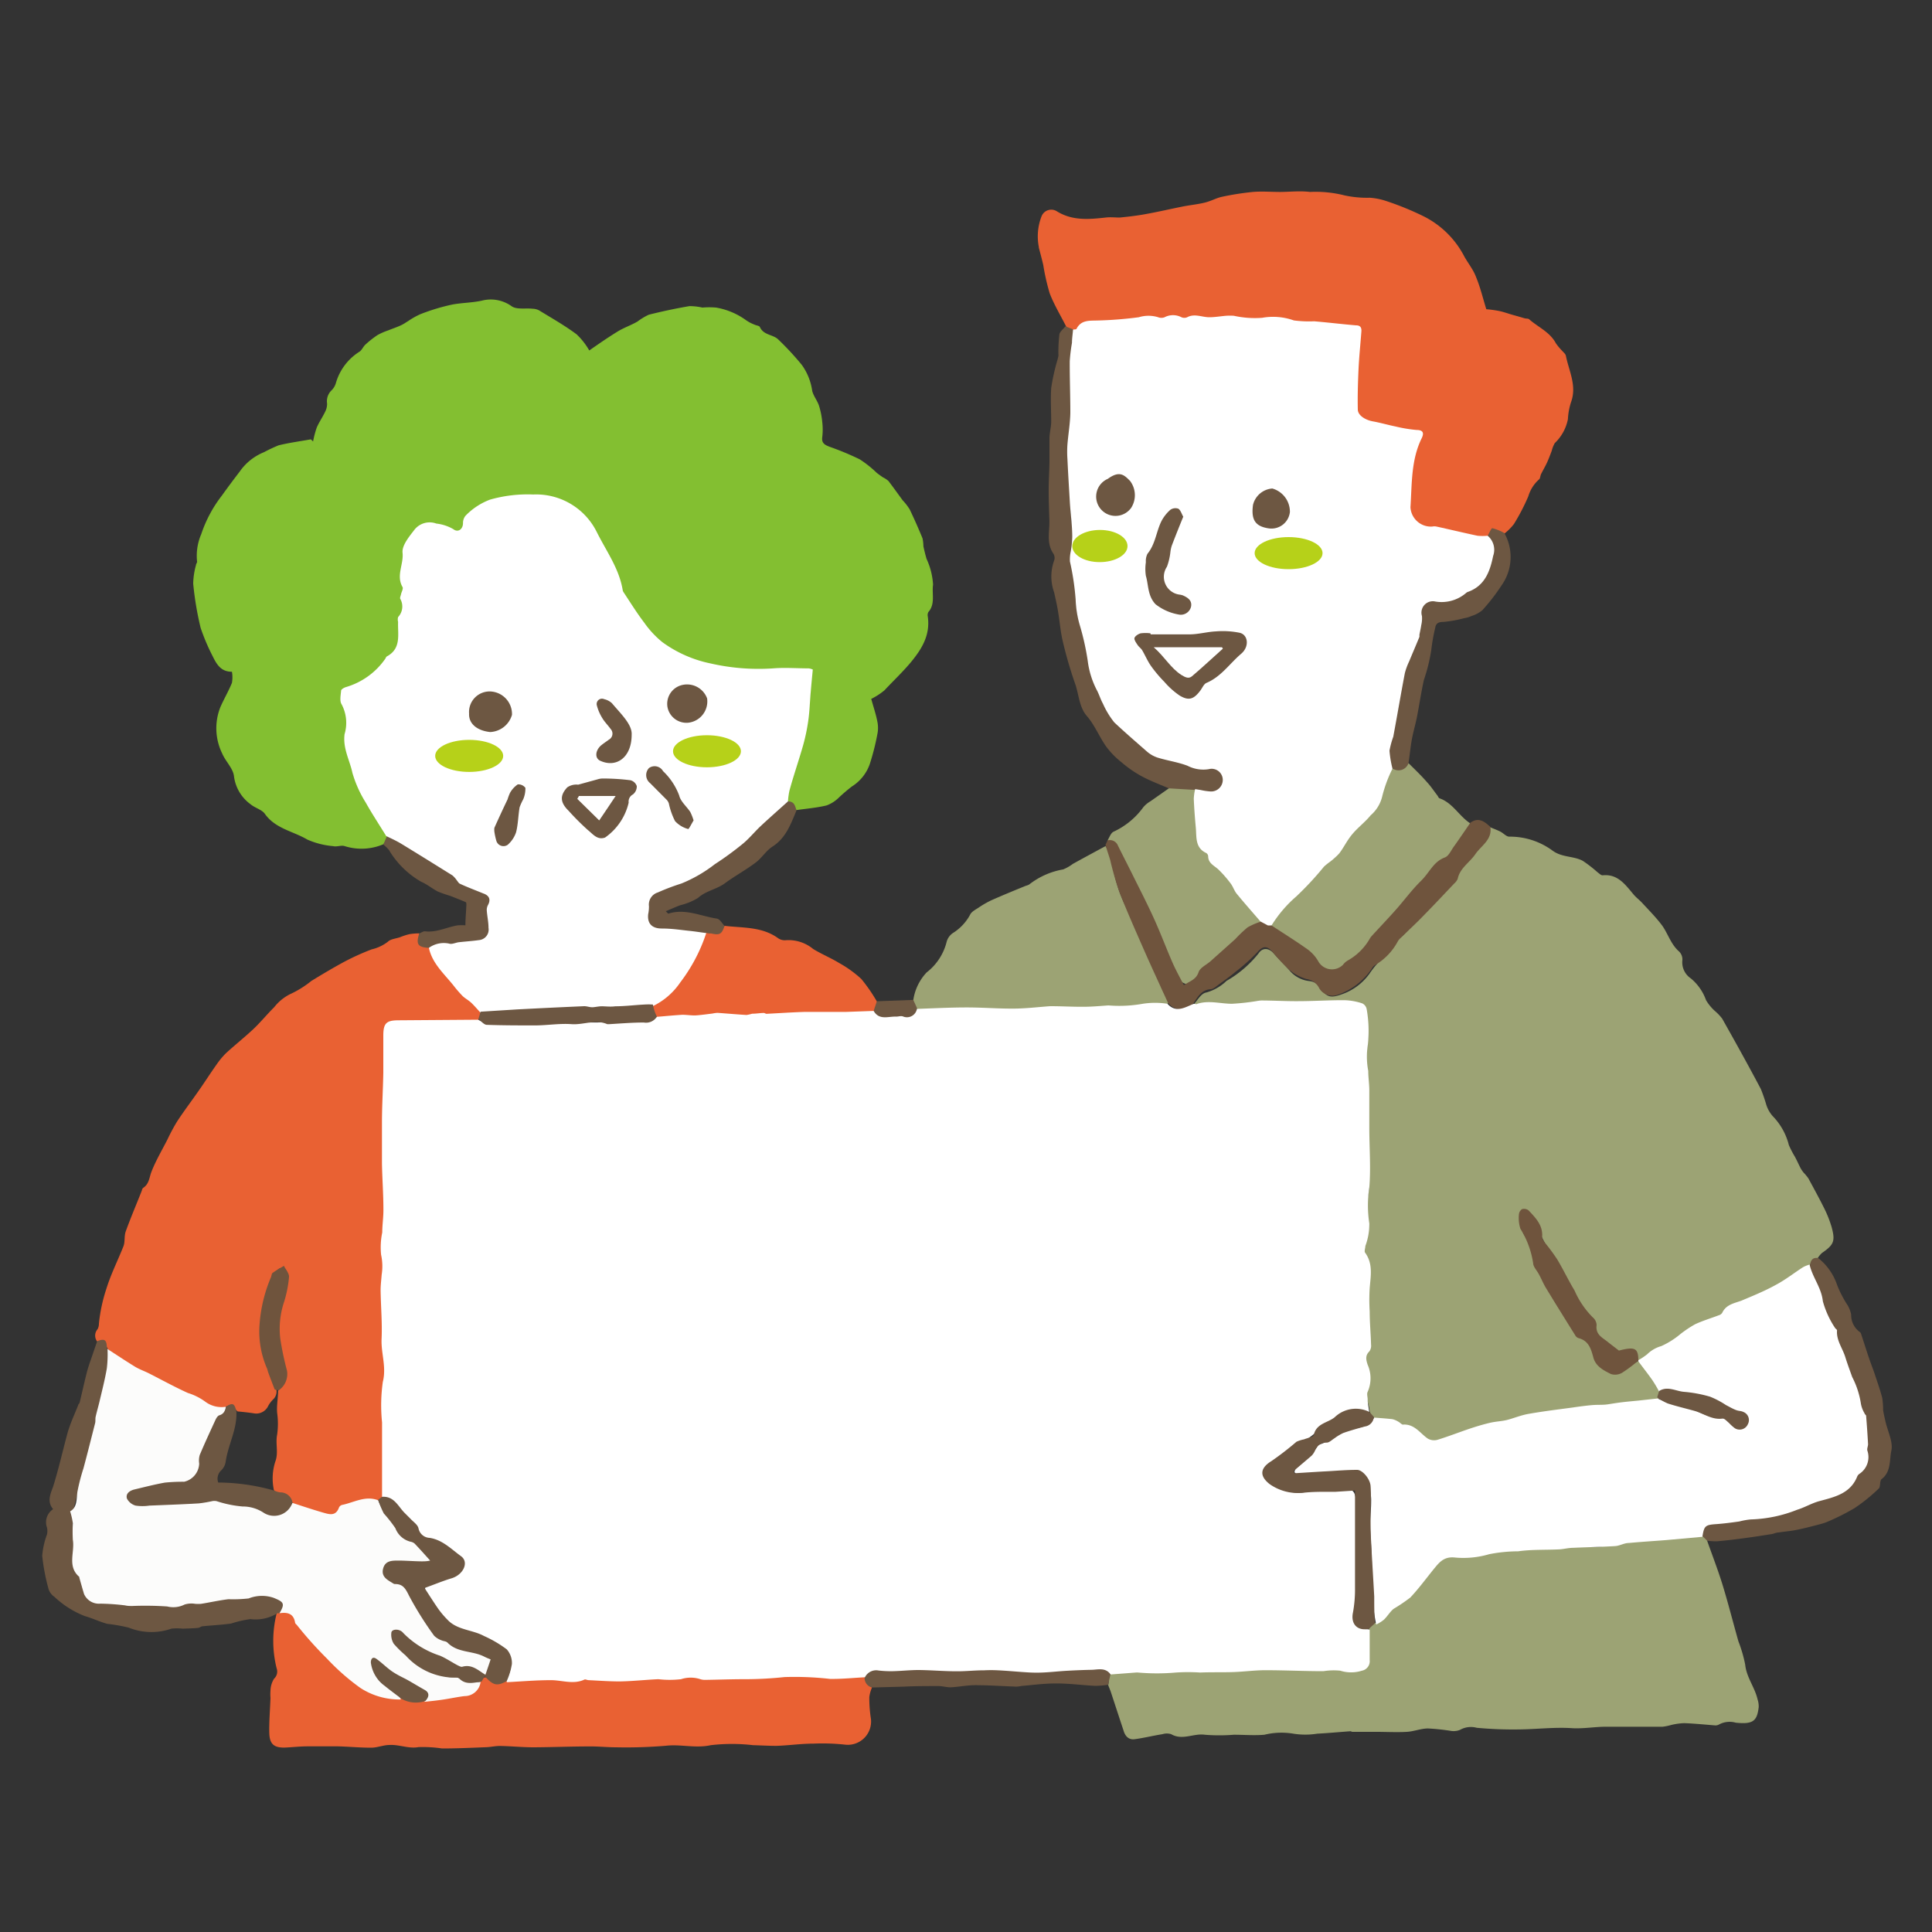
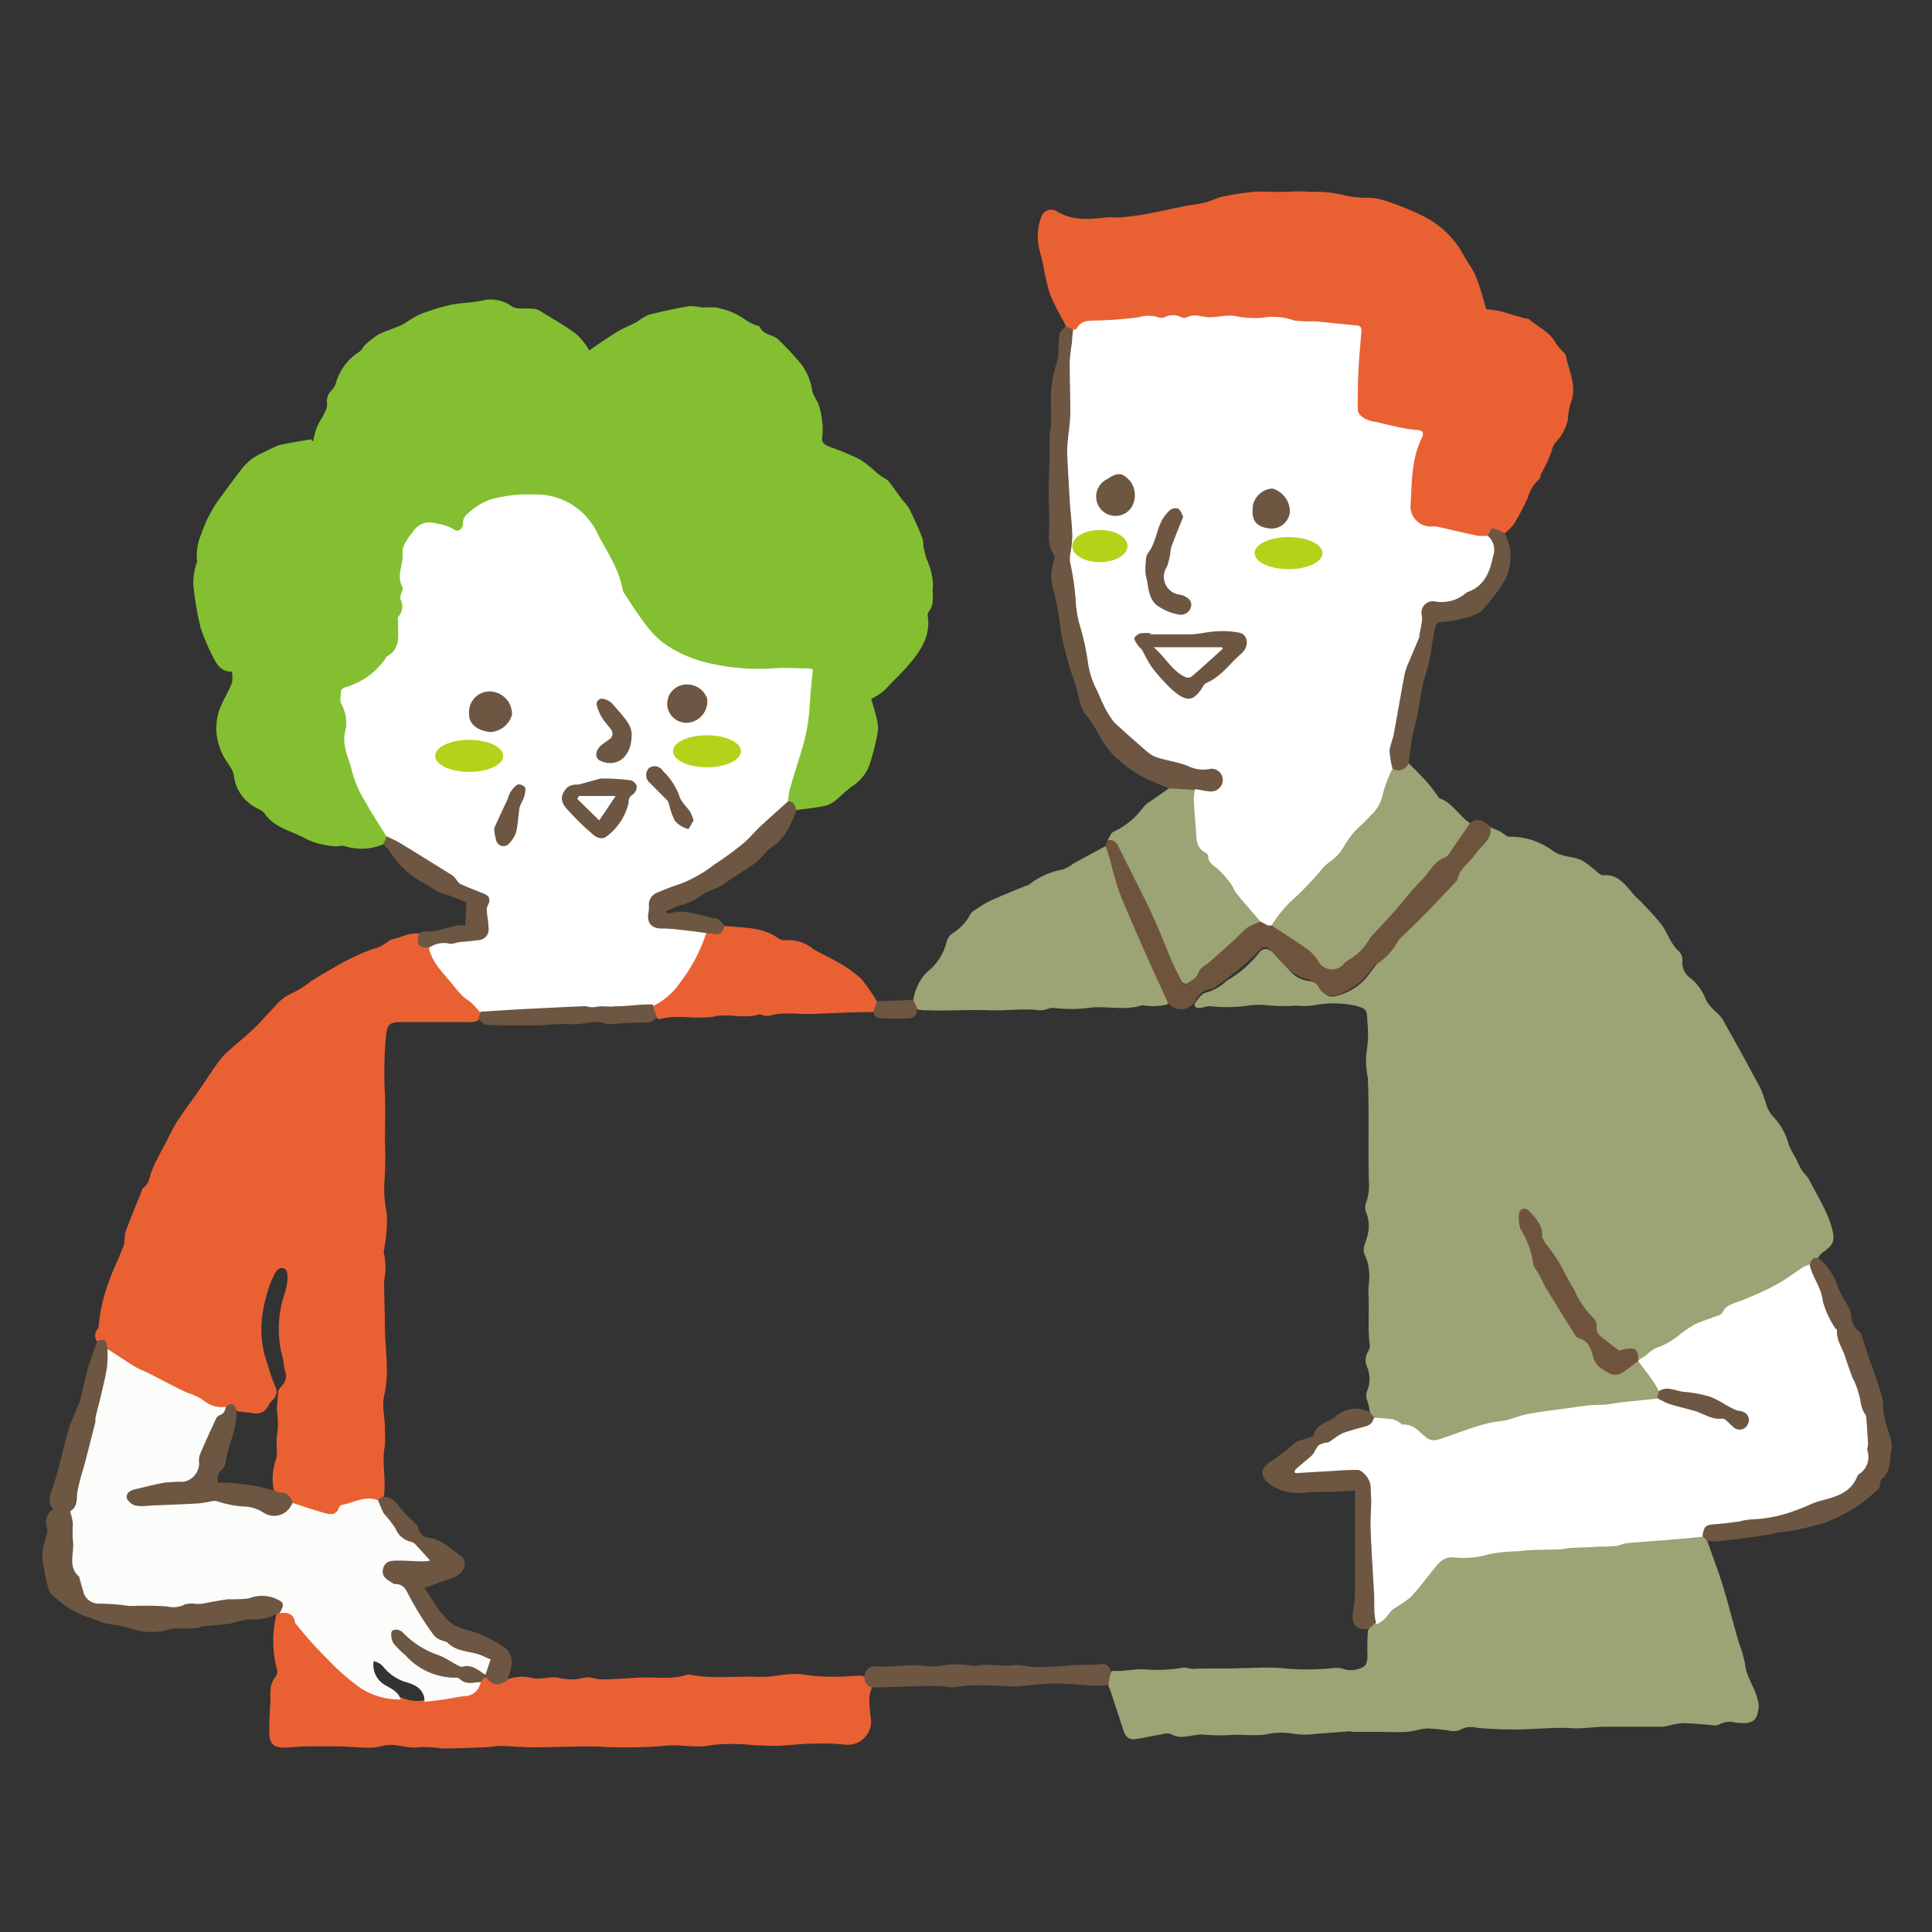
<svg xmlns="http://www.w3.org/2000/svg" width="200" height="200" viewBox="0 0 200 200">
  <rect x="0" y="0" width="200" height="200" fill="#333333" stroke="none" />
  <defs>
    <style>.cls-1{fill:#83bf31;}.cls-2{fill:#9ca374;}.cls-3{fill:#e96133;}.cls-4{fill:#6f543d;}.cls-5{fill:#6d5742;}.cls-6{fill:#fff;}.cls-7{fill:#fcfcfb;}.cls-8{fill:#b6d119;}.cls-9{fill:none;opacity:0.5;}</style>
  </defs>
  <g id="レイヤー_2" data-name="レイヤー 2">
    <g id="parts">
      <path class="cls-1" d="M39.68,87.4a5.79,5.79,0,0,1-4,.19c-.35-.12-.81.1-1.2,0a8.33,8.33,0,0,1-2.67-.68c-1.47-.87-3.3-1.12-4.39-2.66-.32-.45-1-.59-1.49-1a4.23,4.23,0,0,1-1.71-2.91c-.1-.81-.87-1.52-1.21-2.32a5.93,5.93,0,0,1-.2-4.81c.37-.85.85-1.66,1.2-2.52a3.34,3.34,0,0,0,0-1.15c-1.14,0-1.58-.76-2-1.62A21.29,21.29,0,0,1,20.77,65,32.66,32.66,0,0,1,20,60.42a7.65,7.65,0,0,1,.29-1.93c0-.12.13-.25.11-.36a5.66,5.66,0,0,1,.43-2.83,13.46,13.46,0,0,1,2.14-4c.6-.84,1.22-1.67,1.85-2.49a5.63,5.63,0,0,1,2.51-2,15.86,15.86,0,0,1,1.51-.71c1.1-.27,2.23-.42,3.34-.62l.23.22a10.17,10.17,0,0,1,.38-1.44c.24-.56.6-1.07.86-1.62a1.78,1.78,0,0,0,.21-.87,1.56,1.56,0,0,1,.48-1.38,1.73,1.73,0,0,0,.44-.77,5.69,5.69,0,0,1,2.41-3.2c.26-.15.39-.52.63-.74a9.92,9.92,0,0,1,1.27-1,6.78,6.78,0,0,1,1.1-.48c.41-.17.84-.31,1.24-.49s.54-.31.82-.47a7.73,7.73,0,0,1,1.28-.72,20.91,20.91,0,0,1,3.32-1c1-.18,2-.18,3-.39a3.7,3.7,0,0,1,3.1.56c.51.38,1.44.19,2.18.27a1.57,1.57,0,0,1,.66.16c1.32.81,2.67,1.57,3.9,2.49A7.19,7.19,0,0,1,61,36.28c1-.7,2-1.39,3-2,.64-.38,1.37-.63,2-1a6.39,6.39,0,0,1,1.16-.7c1.39-.35,2.8-.65,4.21-.89a6.25,6.25,0,0,1,1.34.15,8.4,8.4,0,0,1,1.42,0,7.43,7.43,0,0,1,3.12,1.32,4,4,0,0,0,.87.45c.18.09.49.11.54.24.37.84,1.32.77,1.86,1.25A29.22,29.22,0,0,1,83,37.77a6,6,0,0,1,1.08,2.7c.14.54.53,1,.71,1.55a8.37,8.37,0,0,1,.33,1.67,6.78,6.78,0,0,1,0,1.56c-.09.64.28.81.76,1A29.27,29.27,0,0,1,89,47.55a11.48,11.48,0,0,1,1.75,1.39c.21.17.44.33.66.48a2.36,2.36,0,0,1,.57.38c.51.67,1,1.36,1.47,2a5.79,5.79,0,0,1,.72.93c.48,1,.92,2,1.33,3a4.38,4.38,0,0,1,.09.82c.09.43.2.86.32,1.29a7.36,7.36,0,0,1,.68,2.68c-.14.93.25,2-.48,2.83a.65.65,0,0,0-.07.44c.27,1.86-.52,3.26-1.67,4.67-.88,1.07-1.88,2-2.81,3a7,7,0,0,1-1.37.89c.2.74.47,1.52.63,2.33a3.19,3.19,0,0,1,0,1.34,25.1,25.1,0,0,1-.78,3.07,4.48,4.48,0,0,1-1.86,2.33,18,18,0,0,0-1.42,1.22,3.52,3.52,0,0,1-1.2.74c-1,.24-2.07.33-3.12.48a4.21,4.21,0,0,0-1-1,1.15,1.15,0,0,1-.06-.75c.38-1.16.59-2.37,1.07-3.5A4.58,4.58,0,0,0,83,77.24c.12-1.34.65-2.61.74-3.94a31.26,31.26,0,0,0,.18-3.49c0-.53-.45-.55-.78-.49a31.16,31.16,0,0,1-3.35.1,20,20,0,0,1-9-1.47A10.42,10.42,0,0,1,67,65.19c-.92-1-1.41-2.35-2.33-3.38a1.46,1.46,0,0,1-.32-.69,13.32,13.32,0,0,0-1.66-3.83,16.12,16.12,0,0,0-1.41-2.78,6.94,6.94,0,0,0-3.36-2.65A13.46,13.46,0,0,0,53,51.45a9.08,9.08,0,0,0-2.71.69c-.94.45-2,.94-2.15,2.24-.08.64-.65.88-1.29.52A4.49,4.49,0,0,0,45,54.41a2.36,2.36,0,0,0-2.42,1.31c-.73,1.19-.6,2.54-.93,3.8a1.38,1.38,0,0,0,.14.74,1.58,1.58,0,0,1,0,1.05,1.58,1.58,0,0,0,0,1.19.67.67,0,0,1,0,.52c-.65,1.13-.26,2.4-.54,3.58a1.47,1.47,0,0,1-.24.71A15.1,15.1,0,0,1,36.86,71a3.89,3.89,0,0,1-.42.19c-.94.31-1.24.75-.85,1.65a7.18,7.18,0,0,1,.24,3.67,6.14,6.14,0,0,0,.47,2.06,6.13,6.13,0,0,0,1.28,3c.43.46.3,1.17.62,1.71a29.6,29.6,0,0,0,1.9,3.2A1.56,1.56,0,0,1,39.68,87.4Z" />
      <path class="cls-2" d="M154.25,85.63c.35.15.71.28,1.05.45s.63.53.94.53a7.42,7.42,0,0,1,4.47,1.44c1,.74,2.18.54,3.15,1.07a14.09,14.09,0,0,1,1.52,1.18c.17.12.37.33.53.31,1.58-.16,2.36,1,3.21,2,.25.3.58.54.85.83.7.76,1.43,1.49,2.05,2.31s.93,2,1.8,2.75a1.15,1.15,0,0,1,.34.89,2,2,0,0,0,.87,1.89,5.2,5.2,0,0,1,1.58,2.26,4.79,4.79,0,0,0,1,1.19,5.06,5.06,0,0,1,.67.72c1.36,2.41,2.71,4.84,4,7.28a16.85,16.85,0,0,1,.57,1.65,3.34,3.34,0,0,0,.65,1.15,6.57,6.57,0,0,1,1.68,3,9.74,9.74,0,0,0,.62,1.2c.21.39.39.79.59,1.19a3.14,3.14,0,0,0,.33.48,5.27,5.27,0,0,1,.48.58c.54,1,1.09,2,1.59,3a12,12,0,0,1,.83,2.08c.38,1.43.21,1.8-1,2.64a2.37,2.37,0,0,0-.43.51,2.5,2.5,0,0,0-.9.84,27.47,27.47,0,0,1-3.14,2,21.92,21.92,0,0,1-4.48,2.06,1.3,1.3,0,0,0-.68.32,5.86,5.86,0,0,1-3.3,1.85c-1.05.28-1.72,1.15-2.59,1.71a3.16,3.16,0,0,1-1.36.61,2,2,0,0,0-1.07.69c-.31.28-.58.67-1.1.52-.48-1-.49-1-1.71-.88a.85.85,0,0,1-.76-.26,3.92,3.92,0,0,0-.95-.77,1.75,1.75,0,0,1-1.08-1.75.77.77,0,0,0-.29-.6c-1.05-1-1.52-2.33-2.31-3.47s-1.09-2.18-1.73-3.19a9.38,9.38,0,0,1-1.62-3.14,2.51,2.51,0,0,0-.91-1.2c-.39-.37-.72-.24-.78.29a2.94,2.94,0,0,0,.71,2.48,1.47,1.47,0,0,1,.48,1.15,3.39,3.39,0,0,0,.69,2.15,10.18,10.18,0,0,1,1,1.89,11.16,11.16,0,0,0,2,3.06c.07.07.18.13.21.22a3.67,3.67,0,0,0,1.91,2.15c.4.21.5.86.63,1.35a3,3,0,0,0,1.74,1.81c.41.23.83,0,1.23-.21.56-.29,1-.74,1.59-1,.09,0,.21.06.26.14.52.93,1.36,1.62,2,2.49a.82.82,0,0,1,.12.51,1.29,1.29,0,0,1-.32.79,10.31,10.31,0,0,1-2.4.41c-1.13.11-2.23.57-3.39.24-2,.69-4.22.28-6.31.88a20,20,0,0,1-4,.9,12.24,12.24,0,0,0-4.31,1.2c-.86.41-1.82.45-2.69.83a.71.71,0,0,1-.83-.23,8.1,8.1,0,0,0-3.35-1.83c-.63-.26-1.38,0-2-.34a1.25,1.25,0,0,1-.61-.79,4.72,4.72,0,0,0-.26-1.11,1.32,1.32,0,0,1,0-1,3.29,3.29,0,0,0,0-2.45,1.72,1.72,0,0,1,.12-1.67,1.06,1.06,0,0,0,.12-.82c-.19-1.77,0-3.55-.12-5.33,0-.67.17-1.35.08-2a4.74,4.74,0,0,0-.43-1.76c-.34-.61.05-1.25.2-1.84a3.78,3.78,0,0,0-.08-2.61,1.3,1.3,0,0,1,0-1,5.35,5.35,0,0,0,.29-2.1c-.1-3.63.05-7.27-.12-10.89a8.15,8.15,0,0,1-.14-2.5,11.57,11.57,0,0,0,.09-3.32c0-1.18-.14-1.28-1.25-1.59a10.94,10.94,0,0,0-4.45,0,10.07,10.07,0,0,1-1.74,0,16.27,16.27,0,0,1-3.12-.06,9.07,9.07,0,0,0-2.26.13,16.84,16.84,0,0,1-3.33,0c-.51-.07-1,.27-1.51.14a.34.34,0,0,1-.11-.57c.32-.39.63-.92,1.12-1a4.93,4.93,0,0,0,2.08-1.2,11.62,11.62,0,0,0,3.32-2.85c.4-.61,1.05-.58,1.56,0s1.08,1.14,1.61,1.73a3.09,3.09,0,0,0,2.08,1.14,1.48,1.48,0,0,1,1.17.76c.65.95,1.09,1,2.19.61a5.9,5.9,0,0,0,2.88-2.15A10.21,10.21,0,0,1,143.31,99a4.4,4.4,0,0,0,1.1-1.33.83.83,0,0,1,.24-.38c.93-.57,1.42-1.56,2.21-2.27a19.58,19.58,0,0,0,2.48-2.66,3.14,3.14,0,0,1,.75-.75c.22-.14.47-.27.55-.52.45-1.38,1.61-2.25,2.47-3.34A4.36,4.36,0,0,0,154.25,85.63Z" />
      <path class="cls-3" d="M10.1,138.92a1,1,0,0,1,0-1.32,1.18,1.18,0,0,0,.14-.58,16.76,16.76,0,0,1,.77-3.6c.47-1.53,1.19-2.94,1.77-4.41.18-.47.06-1,.23-1.52.52-1.44,1.12-2.84,1.68-4.26,0-.09.07-.22.14-.27.62-.4.62-1.09.86-1.69.45-1.14,1.08-2.21,1.64-3.3a19.54,19.54,0,0,1,1-1.87c.72-1.1,1.51-2.14,2.26-3.22.62-.88,1.2-1.8,1.83-2.68a7.93,7.93,0,0,1,1-1.2c.94-.86,1.94-1.65,2.86-2.52.74-.71,1.39-1.51,2.11-2.22A4.84,4.84,0,0,1,30,102.93a10.4,10.4,0,0,0,2.24-1.39c1.13-.69,2.27-1.37,3.44-2a25.88,25.88,0,0,1,2.79-1.26,4.39,4.39,0,0,0,1.68-.79c.29-.29.83-.32,1.26-.47a6.24,6.24,0,0,1,1-.32,7,7,0,0,1,1-.08.21.21,0,0,1,0,.07c0,1,0,1,1,1.35.62,1.71,1.91,3,3,4.37a1.79,1.79,0,0,0,.57.49,4.52,4.52,0,0,1,1.75,1.85,1.07,1.07,0,0,1-.31.93,2.33,2.33,0,0,1-1,.13c-2.29,0-4.57,0-6.86,0-1.28,0-1.48.24-1.61,1.48a41.61,41.61,0,0,0-.1,6c.06,1.63,0,3.25,0,4.86a37.7,37.7,0,0,1-.06,4.25,12.24,12.24,0,0,0,.25,3.19,14.8,14.8,0,0,1-.22,3.39c0,.28-.16.56-.06.83a6.85,6.85,0,0,1,0,2.78c0,1.5.08,3,.08,4.48,0,1.65.21,3.29.21,4.93a12.58,12.58,0,0,1-.3,2.56c-.24,1.16.15,2.32.09,3.49a10.66,10.66,0,0,1,0,1.6c-.33,1.72.13,3.45-.09,5.17a.74.74,0,0,1-.57.51,7.14,7.14,0,0,0-3.33.48.93.93,0,0,0-.6.44,1.25,1.25,0,0,1-1.46.52,14,14,0,0,1-3.5-1.16,1.67,1.67,0,0,0-1.41-1,.59.59,0,0,1-.53-.38,5.71,5.71,0,0,1,.15-2.93c.35-.91,0-1.86.19-2.79a8.14,8.14,0,0,0,0-2.26c-.06-.74.09-1.5.1-2.26.11-.26.35-.43.49-.67a1.4,1.4,0,0,0,.29-1.23c-.22-.55-.18-1.15-.35-1.7a11.28,11.28,0,0,1,.24-6.46,6.6,6.6,0,0,0,.31-1.64c0-.38,0-.85-.42-1s-.76.26-.94.63a10.42,10.42,0,0,0-.86,2.36,12.08,12.08,0,0,0-.47,4.14,11.45,11.45,0,0,0,.68,3,16.32,16.32,0,0,0,.81,2.28,1.11,1.11,0,0,1-.31,1.18,2.79,2.79,0,0,0-.5.67,1.36,1.36,0,0,1-1.52.75c-.55-.08-1.1-.14-1.65-.19-.35-.3-.59-.94-1.23-.45a2.85,2.85,0,0,1-2.47-.69,3.27,3.27,0,0,0-1.07-.54,10.78,10.78,0,0,1-3-1.44,19.86,19.86,0,0,0-2-1,12.56,12.56,0,0,1-3.67-2.35C11,139.28,10.7,138.88,10.1,138.92Z" />
      <path class="cls-3" d="M110.38,33.82c-.58-1.15-1.25-2.25-1.71-3.44a22,22,0,0,1-.67-2.94c-.14-.6-.3-1.2-.46-1.8,0,0,0,0,0-.07a5.71,5.71,0,0,1,.29-3.2,1.08,1.08,0,0,1,1.57-.5c1.61,1,3.32.84,5.06.65.48-.06,1,0,1.45,0,.92-.09,1.85-.2,2.76-.37,1.26-.23,2.51-.52,3.76-.77.75-.15,1.52-.22,2.26-.4s1.2-.48,1.82-.61a28.59,28.59,0,0,1,3.19-.5c.93-.08,1.87,0,2.8,0s2.08-.13,3.11,0a12.21,12.21,0,0,1,3.59.36,11,11,0,0,0,2.6.24,6.77,6.77,0,0,1,1.67.33,30.13,30.13,0,0,1,3.94,1.61,9.55,9.55,0,0,1,4.1,4c.4.77,1,1.47,1.29,2.27.42,1,.69,2.12,1.06,3.33a12.27,12.27,0,0,1,1.31.18c.46.09.91.26,1.37.39l1.29.37c.17.05.39,0,.5.13.92.8,2.12,1.3,2.73,2.45a5.52,5.52,0,0,0,.63.76c.14.17.37.34.41.54.31,1.57,1.15,3.08.54,4.78a6.67,6.67,0,0,0-.33,1.78,4.66,4.66,0,0,1-1.36,2.48,3,3,0,0,0-.31.78c-.16.43-.32.86-.51,1.27s-.41.77-.6,1.16c-.09.18-.08.45-.21.55a3.76,3.76,0,0,0-1.11,1.75,21.71,21.71,0,0,1-1.49,2.87,5.77,5.77,0,0,1-1,1,.58.58,0,0,1-.28-.09c-.8-.48-.86-.47-1.35.34a.53.53,0,0,1-.23.19.79.79,0,0,1-.52.05,17.31,17.31,0,0,0-3.49-.72,10.73,10.73,0,0,0-1.79-.26,2.6,2.6,0,0,1-2.21-2.08,8.69,8.69,0,0,1,0-1.53,25.29,25.29,0,0,0,.28-2.88,7.4,7.4,0,0,1,.74-2.63c.27-.66.21-.81-.51-.93-1.4-.23-2.76-.67-4.17-.87a2,2,0,0,1-1.88-2.32,61.9,61.9,0,0,1,.44-6.53c.08-.88,0-1-.92-1.14a6.56,6.56,0,0,0-2.12-.12,1.73,1.73,0,0,1-.9-.11,3.94,3.94,0,0,0-1.66-.2,4.56,4.56,0,0,1-2.31-.35,2.19,2.19,0,0,0-1.41,0,7.59,7.59,0,0,1-3.32,0,2.3,2.3,0,0,0-1.35,0,2.61,2.61,0,0,1-1.21.11,6.26,6.26,0,0,0-2.79,0,1.2,1.2,0,0,1-.67-.07c-.12,0-.26-.14-.36-.11-1.14.34-2.31-.08-3.44.13a9,9,0,0,1-2,.16c-1.08-.08-2.12.25-3.17.2-.78,0-1.15.58-1.73.85A1.29,1.29,0,0,1,110.38,33.82Z" />
      <path class="cls-2" d="M176.72,159.49c.53,1.5,1.11,3,1.58,4.51.6,1.95,1.1,3.94,1.66,5.91a14.22,14.22,0,0,1,.7,2.4c.13,1.33,1,2.36,1.28,3.6a2.28,2.28,0,0,1,.12.81c-.17,1.44-.58,1.8-2.38,1.61a2.31,2.31,0,0,0-1.73.19.75.75,0,0,1-.44.09c-1-.08-2.09-.19-3.14-.23a6.55,6.55,0,0,0-1.37.19,5.73,5.73,0,0,1-.88.18c-2,0-3.89,0-5.84,0-1.18,0-2.37.22-3.54.15-1.83-.12-3.65.11-5.48.13a40.17,40.17,0,0,1-4.39-.17,2.29,2.29,0,0,0-1.74.22,1.78,1.78,0,0,1-1,.09,22.71,22.71,0,0,0-2.3-.24c-.74,0-1.46.31-2.2.35-1,.06-2.1,0-3.14,0l-1,0H140c-.07,0-.14-.07-.21-.06-1.15.08-2.29.19-3.43.25a7.87,7.87,0,0,1-2.47,0,7.46,7.46,0,0,0-3,.11c-1.05.09-2.11,0-3.17,0a18.77,18.77,0,0,1-3,0c-1.16-.17-2.32.62-3.48-.06a1.53,1.53,0,0,0-.9,0c-1,.16-1.91.39-2.87.52-.64.09-1-.33-1.16-.89-.45-1.35-.89-2.71-1.34-4.07l-.25-.63c.12-.5,0-1.06.42-1.49,1.09.1,2.15-.19,3.24-.16a15.38,15.38,0,0,0,4-.15c.4-.09.75.13,1.13.11,1.7-.08,3.4,0,5.1-.08,1.33,0,2.67-.12,4,0a26.34,26.34,0,0,0,5.4,0,2.41,2.41,0,0,1,1.13.11,2.22,2.22,0,0,0,1.2.05c1-.23,1.2-.46,1.22-1.51a21,21,0,0,1,.05-2.51,1.74,1.74,0,0,1,.9-.89,1.9,1.9,0,0,0,.72-.66,5.39,5.39,0,0,1,2.12-1.81,1.78,1.78,0,0,0,.7-.58c.88-1.11,1.87-2.14,2.74-3.26a1.53,1.53,0,0,1,1.46-.62,15.65,15.65,0,0,0,4.36-.54,10.44,10.44,0,0,1,2.5-.12,30,30,0,0,0,4.25-.2,32.45,32.45,0,0,1,3.27,0,6.07,6.07,0,0,0,2-.22,22.3,22.3,0,0,1,4.43-.68,25.22,25.22,0,0,1,5-.28A.81.81,0,0,1,176.72,159.49Z" />
      <path class="cls-3" d="M90.27,174.69a3.47,3.47,0,0,0-.28,1,14.24,14.24,0,0,0,.17,2.26,2.41,2.41,0,0,1-2.64,2.66,21.68,21.68,0,0,0-3.32-.11c-1.28,0-2.56.19-3.83.23-.81,0-1.61-.05-2.41-.07a18.88,18.88,0,0,0-4.38,0c-1.59.35-3.1-.12-4.65.06a49.05,49.05,0,0,1-5.15.16c-.91,0-1.82-.1-2.74-.09-1.94,0-3.87.08-5.81.09-1.16,0-2.32-.12-3.48-.14-.48,0-1,.12-1.43.13-1.52.06-3,.13-4.56.13a13.53,13.53,0,0,0-2.44-.14c-1,.19-2-.28-3-.22-.63,0-1.26.28-1.89.28-1.16,0-2.32-.11-3.47-.14-1,0-2,0-3,0s-1.7.1-2.55.13c-1,0-1.49-.33-1.53-1.45s.08-2.47.12-3.7a4.73,4.73,0,0,1,0-.75,2.45,2.45,0,0,1,.37-1.23,1,1,0,0,0,.27-1.07,11.66,11.66,0,0,1,0-5.69.49.49,0,0,1,.3-.18,1.52,1.52,0,0,1,1.76.82,6,6,0,0,0,1.64,1.87,7,7,0,0,1,1.21,1.35A24.38,24.38,0,0,0,35.57,173a8,8,0,0,0,6,2.73,3.78,3.78,0,0,0,2.52.24c1.33-.1,2.59-.61,3.94-.63a1.58,1.58,0,0,0,1.59-1.18c.29-.55.66-.71,1.19-.26s1.18.07,1.76-.06a4.14,4.14,0,0,1,2.41-.15c1,.26,1.9-.2,2.87,0a5.29,5.29,0,0,0,2.56,0c.61-.18,1.27.17,1.94.16,1.31,0,2.63-.14,3.93-.19,1.59-.07,3.21.22,4.77-.27a1.18,1.18,0,0,1,.53,0c2.34.43,4.7.09,7,.2,1.54.07,3-.47,4.55-.25a20,20,0,0,0,3.63.23c.84,0,1.67-.11,2.51-.09C89.84,173.66,89.86,174.31,90.27,174.69Z" />
      <path class="cls-2" d="M94.54,103.56a5.28,5.28,0,0,1,1.39-2.9A5.74,5.74,0,0,0,98,97.48a1.61,1.61,0,0,1,.64-.89,5.05,5.05,0,0,0,1.78-1.89c.14-.32.56-.53.88-.74a9.73,9.73,0,0,1,1.36-.78c1.17-.52,2.35-1,3.52-1.48a1.59,1.59,0,0,0,.35-.13A7.93,7.93,0,0,1,110.06,90a4.4,4.4,0,0,0,1-.57c1.12-.62,2.25-1.23,3.38-1.84a4.09,4.09,0,0,1,.75,2,14.63,14.63,0,0,0,1.42,4.4c1.17,2.78,2.66,5.41,3.63,8.27a6.48,6.48,0,0,0,.53,1c.13.23.35.48,0,.74a6.31,6.31,0,0,1-2.41.07.25.25,0,0,0-.15,0c-1.68.54-3.41.1-5.12.22a15,15,0,0,1-3.91.06,1.63,1.63,0,0,0-.75.1,2.31,2.31,0,0,1-.82.13c-1.77-.21-3.55.08-5.31,0-2.08-.08-4.16.09-6.23,0a3.77,3.77,0,0,1-1.06-.08A1,1,0,0,1,94.54,103.56Z" />
      <path class="cls-2" d="M145.81,79c.65.65,1.32,1.28,1.94,2,.39.42.7.9,1.05,1.35.08.1.12.26.22.29,1.37.48,2,1.81,3.16,2.58a.53.53,0,0,1-.14.42,31.3,31.3,0,0,0-1.94,2.91.79.79,0,0,1-.25.29c-1.9,1-2.9,2.93-4.36,4.39a12.9,12.9,0,0,0-2.16,2.62c-.43.74-1.35,1.18-1.76,2-.6,1.18-1.87,1.59-2.68,2.52-.39.44-2,.27-2.29-.3-.7-1.51-2.19-2-3.4-2.83A9.17,9.17,0,0,1,131.64,96a1.18,1.18,0,0,1,.38-1.1,16.67,16.67,0,0,1,1.3-1.59c1.27-1.26,2.54-2.53,3.76-3.85a1.14,1.14,0,0,1,.51-.32,1.6,1.6,0,0,0,.94-.93,7.07,7.07,0,0,1,1.55-2.11,29.79,29.79,0,0,0,2.41-2.63,1.65,1.65,0,0,0,.34-.75A10.24,10.24,0,0,1,144,79.58C144.63,79.5,145.31,79.57,145.81,79Z" />
      <path class="cls-2" d="M114.65,87c.2-.31.33-.76.62-.9a7.89,7.89,0,0,0,3.08-2.53,2.81,2.81,0,0,1,.74-.62L121,81.61a6.6,6.6,0,0,1,2.62,0,.36.36,0,0,1,.2.38c-.07,1.54.16,3.08.24,4.61a1.54,1.54,0,0,0,.61,1.25,1.45,1.45,0,0,1,.6.85,1.53,1.53,0,0,0,.74.93,3.74,3.74,0,0,1,1.68,2.08,3.28,3.28,0,0,0,1.2,1.44,6.43,6.43,0,0,1,1.4,1.59c.13.22.3.42.21.7a24.18,24.18,0,0,0-4.24,3.44c-.39.36-.78.73-1.2,1a3.5,3.5,0,0,0-1.12,1.29c-.46.94-1.42.92-2,.06a18.17,18.17,0,0,1-1.29-3.17c-.91-2-2-3.9-2.84-5.89-.66-1.49-1.64-2.82-2.16-4.37A1.51,1.51,0,0,0,114.65,87Z" />
      <path class="cls-4" d="M114.65,87a.89.89,0,0,1,1.07.52c.52,1.06,1.07,2.11,1.59,3.17.75,1.51,1.52,3,2.22,4.56s1.23,3,1.87,4.45c.33.75.74,1.48,1.15,2.28.65-.43,1.27-.57,1.53-1.35.16-.47.83-.76,1.25-1.14l2.54-2.27A13.33,13.33,0,0,1,129.15,96a6.7,6.7,0,0,1,1.34-.58c.29-.12.47.11.69.21a1.51,1.51,0,0,0,.22.11l.24.07c1.26.83,2.55,1.63,3.78,2.51a4.05,4.05,0,0,1,1.08,1.25,1.62,1.62,0,0,0,2.52.31,1.64,1.64,0,0,1,.5-.45,6,6,0,0,0,2.33-2.35.94.94,0,0,0,.09-.12c.84-.92,1.7-1.82,2.53-2.75s1.67-2.08,2.61-3,1.29-2,2.5-2.45c.42-.16.66-.8,1-1.23.55-.78,1.09-1.57,1.63-2.36.85-.62,1.47-.12,2.07.43.21,1.33-.94,1.93-1.55,2.82s-1.59,1.43-1.83,2.55a1.27,1.27,0,0,1-.36.49c-1.07,1.13-2.13,2.26-3.22,3.37-.74.77-1.53,1.49-2.3,2.24a1.57,1.57,0,0,0-.33.4,6.27,6.27,0,0,1-2.37,2.45,1,1,0,0,0-.3.33,7,7,0,0,1-3.67,2.77,1.58,1.58,0,0,1-1.85-.84,1.74,1.74,0,0,0-1.25-.83,5,5,0,0,1-1.84-1,20.94,20.94,0,0,1-1.75-1.89c-.56-.62-1-.48-1.53.14a18.57,18.57,0,0,1-2.23,2c-.55.47-1.15.89-1.74,1.32-.26.19-.54.46-.82.48-.92.06-1.3.72-1.72,1.35a1.64,1.64,0,0,1-2.74,0c-.79-1.74-1.6-3.47-2.37-5.22-.9-2.05-1.81-4.09-2.63-6.18a33.09,33.09,0,0,1-.95-3.31c-.16-.53-.33-1-.49-1.58Z" />
      <path class="cls-3" d="M75,95.84c1.9.23,3.89.07,5.56,1.29a1.2,1.2,0,0,0,.8.2,4,4,0,0,1,2.82.91c.87.53,1.82.92,2.69,1.45a11.81,11.81,0,0,1,2.29,1.65,17,17,0,0,1,1.63,2.36,1.31,1.31,0,0,1-.42,1.07c-2.07,0-4.15.11-6.21.19-1.46.07-2.94-.24-4.38.15a1.28,1.28,0,0,1-.75,0c-.15,0-.31-.14-.45-.1-1.51.49-3.09-.11-4.56.2-1.9.39-3.81-.24-5.67.29a.48.48,0,0,1-.3-.07c-.32-.36-.31-.87-.55-1.27,0,0,0,0,0-.06a11.11,11.11,0,0,0,3.82-4.12,11.69,11.69,0,0,0,1.25-2.5,2.67,2.67,0,0,1,.41-.89.47.47,0,0,1,.43-.1A1.28,1.28,0,0,0,75,95.84Z" />
      <path class="cls-5" d="M28.93,167l-.21,0a4.26,4.26,0,0,1-2.8.61,11.3,11.3,0,0,0-2,.46c-1,.14-2,.18-2.94.28-.16,0-.32.16-.48.17-.54.05-1.07.06-1.6.08a5,5,0,0,0-1.16,0,6.29,6.29,0,0,1-4.42-.11,17.58,17.58,0,0,0-2.21-.39c-.79-.21-1.53-.58-2.32-.8a9.7,9.7,0,0,1-3.16-2,1.55,1.55,0,0,1-.59-.76,21,21,0,0,1-.67-3.48,8.08,8.08,0,0,1,.49-2.2,1.57,1.57,0,0,0,0-.74,1.61,1.61,0,0,1,.64-1.89c-.64-.77-.31-1.51,0-2.34.58-1.85,1-3.75,1.51-5.62.28-.95.71-1.87,1.08-2.8,0-.09.12-.17.15-.26.26-1.06.49-2.13.76-3.19.16-.6.38-1.19.58-1.78s.32-.94.48-1.4c.76-.3,1-.16,1,.72a1.36,1.36,0,0,1,.34,1.2,19.4,19.4,0,0,1-1.17,4.85c-.35.8-.17,1.76-.47,2.61-.69,1.91-.87,4-1.53,5.89a11.93,11.93,0,0,0-.67,2.54A11.49,11.49,0,0,0,7.75,160a1.77,1.77,0,0,1,0,.76,2.42,2.42,0,0,0,.44,2.14c.39.51.27,1.26.6,1.87s.63,1,1.45.91a10,10,0,0,1,2.79.26c.9.15,1.82-.08,2.73,0,.08,0,.16,0,.23,0a11.67,11.67,0,0,0,4.33-.17l3.6-.48A21.11,21.11,0,0,0,26.9,165a3.16,3.16,0,0,1,2.11.48C29.68,165.74,29.61,166.49,28.93,167Z" />
      <path class="cls-5" d="M123.72,81.77,121,81.61c-1-.43-2-.8-2.9-1.3a11.64,11.64,0,0,1-2-1.4,8.46,8.46,0,0,1-1.59-1.63c-.71-1-1.19-2.23-2-3.16s-.82-2.25-1.22-3.36A42.73,42.73,0,0,1,110,66.31c-.23-1-.3-2-.47-3-.11-.69-.27-1.37-.41-2a4.83,4.83,0,0,1,0-3.27.83.83,0,0,0-.07-.72c-.76-1.1-.38-2.31-.42-3.48s-.07-2.08-.07-3.12.07-2,.08-3c0-.77,0-1.55,0-2.32,0-.58.17-1.15.18-1.72,0-1.17-.08-2.35,0-3.51a21.18,21.18,0,0,1,.65-2.92,3.77,3.77,0,0,0,.1-.43,15.26,15.26,0,0,1,.09-2.14c0-.32.41-.6.63-.9l.74.29c.36.13.34.46.29.7-.48,2.22-.2,4.46-.35,6.69a57.67,57.67,0,0,0-.23,6.44,29.31,29.31,0,0,1,.14,3.64,13.37,13.37,0,0,0,.26,3.72,1.68,1.68,0,0,1,0,.83c-.69,1.84.26,3.58.28,5.38a7.53,7.53,0,0,0,.2,2.49,18.86,18.86,0,0,1,1.11,5,5.89,5.89,0,0,0,.63,1.79,14.3,14.3,0,0,0,4.7,6.24,7.31,7.31,0,0,0,2.88,1.41,9.82,9.82,0,0,1,2.52.89,2,2,0,0,0,1.19.1,1.67,1.67,0,0,1,1.88.84,1.12,1.12,0,0,1-.18,1.34,1.79,1.79,0,0,1-2,.52A2.31,2.31,0,0,1,123.72,81.77Z" />
      <path class="cls-5" d="M176.72,159.49l-.49-.48c-.19-.9.12-1.48,1-1.49,2,0,3.89-.63,5.88-.72a9.66,9.66,0,0,0,3.64-1c1.07-.51,2.23-.7,3.28-1.19a3.26,3.26,0,0,0,2-1.69c0-.1,0,0,0-.07,1.2-.93,1.12-2.29,1.22-3.59a1.19,1.19,0,0,0-.07-.59c-.07-.16-.21-.33-.17-.5.31-1.33-.55-2.43-.77-3.66a28,28,0,0,0-1.1-3.14c-.34-1.08-1.11-2-1.12-3.2a.81.81,0,0,0-.19-.49,7.51,7.51,0,0,1-1.5-3.77,5.74,5.74,0,0,0-.62-1.39,2.63,2.63,0,0,1-.34-1.58c.08-.49.29-.81.86-.7a6,6,0,0,1,1.95,2.79,11.71,11.71,0,0,0,1.11,2.13,3.1,3.1,0,0,1,.34.92,2.17,2.17,0,0,0,.91,1.82.35.35,0,0,1,.12.19c.29.88.57,1.77.87,2.65.16.47.35.94.51,1.41.28.85.58,1.7.81,2.56a8.69,8.69,0,0,1,.09,1.26c.06.41.16.81.25,1.21.23,1,.8,2.11.6,3s0,2.17-1,2.93c-.24.18-.09.83-.32,1a17.79,17.79,0,0,1-2.47,2,24.06,24.06,0,0,1-2.68,1.36,5.66,5.66,0,0,1-.93.32c-.8.21-1.59.42-2.4.58-.61.13-1.24.17-1.87.27-.24,0-.48.13-.73.17-.84.13-1.69.27-2.53.38-1,.14-2.05.27-3.07.36A6.18,6.18,0,0,1,176.72,159.49Z" />
      <path class="cls-5" d="M145.81,79a1.09,1.09,0,0,1-1.64.56c-.22.08-.27-.12-.3-.24a3.69,3.69,0,0,1,0-2.6,7.36,7.36,0,0,0,.31-2.1,37.68,37.68,0,0,1,1.58-6.49A24.47,24.47,0,0,0,147,64.51a3.15,3.15,0,0,0,0-.75c-.11-1.21.49-1.76,1.72-1.72a5.31,5.31,0,0,0,4.71-2.28,3.73,3.73,0,0,0,.57-4.08.29.29,0,0,1,0-.22c.17-.27.37-.8.49-.78a5,5,0,0,1,1.24.5,5.07,5.07,0,0,1-.27,5.39,20.56,20.56,0,0,1-2,2.59,3.13,3.13,0,0,1-1.11.6,3.21,3.21,0,0,1-.8.24,12.92,12.92,0,0,1-2.12.38c-.49,0-.78.12-.86.62a19.19,19.19,0,0,0-.41,2.33,18.24,18.24,0,0,1-.76,3.06c-.28,1.27-.47,2.56-.72,3.84-.15.76-.38,1.52-.52,2.28S145.93,78.19,145.81,79Z" />
      <path class="cls-5" d="M75,95.84c-.27.86-.5,1-1.38.79-.17,0-.34,0-.52-.06-.41.33-.83,0-1.25,0A29.34,29.34,0,0,1,68,96.29a1.11,1.11,0,0,1-.89-.52A2.62,2.62,0,0,1,68.58,92a4.69,4.69,0,0,0,1.34-.53,4.77,4.77,0,0,1,1.73-.75.94.94,0,0,0,.42-.19c1.5-1.12,3.09-2.11,4.55-3.28a8.06,8.06,0,0,0,2-1.92,18.27,18.27,0,0,1,2.19-2.21.58.58,0,0,1,.76-.16c.68,0,.74.49.88.94-.59,1.41-1.09,2.85-2.5,3.75-.65.42-1.09,1.17-1.72,1.64-1,.76-2.15,1.38-3.18,2.14-.86.64-2,.79-2.79,1.52a6.26,6.26,0,0,1-1.85.76c-.47.18-.94.39-1.49.62.17.16.24.26.27.25,1.74-.56,3.35.26,5,.51C74.52,95.13,74.74,95.58,75,95.84Z" />
      <path class="cls-5" d="M90.27,174.69a1,1,0,0,1-.74-1.2,1,1,0,0,1,1.08-1c1.8.15,3.6-.3,5.4,0a6.73,6.73,0,0,0,1.67-.1,9.77,9.77,0,0,1,2.7,0,1.55,1.55,0,0,0,.6.07c1.37-.29,2.74.1,4.11-.1a7.84,7.84,0,0,1,1.66.2,31,31,0,0,0,4.09-.17c1-.07,2,0,3-.11a.93.93,0,0,1,1.17.8l-.3,1.33a10.24,10.24,0,0,1-1.35.11c-1.33-.07-2.65-.25-4-.25s-2.41.16-3.62.26a3.07,3.07,0,0,1-.53.07c-1.42-.05-2.85-.15-4.27-.15-.85,0-1.69.18-2.54.22-.42,0-.85-.13-1.27-.13-1.19,0-2.37,0-3.55.06Z" />
      <path class="cls-5" d="M44.4,98.12c-1.15-.06-1.36-.37-1-1.49.21-.08.43-.25.62-.22,1.19.14,2.24-.44,3.37-.62a5.2,5.2,0,0,1,.79,0c0-.69.07-1.41.1-2.13,0-.09,0-.25-.07-.27-.53-.23-1.07-.44-1.6-.65a13.07,13.07,0,0,1-1.29-.45c-.59-.31-1.11-.75-1.7-1A9.22,9.22,0,0,1,40.27,88a4,4,0,0,0-.59-.57c.12-.28.23-.55.35-.82s.42-.17.62,0c1.86,1.15,3.69,2.32,5.51,3.52a16.61,16.61,0,0,0,3.78,2.16c1,.34,1,.64.82,1.65a6.79,6.79,0,0,0,.07,2c.1,1.07-.35,1.68-1.42,1.71-.82,0-1.59.32-2.4.35A18.9,18.9,0,0,0,44.4,98.12Z" />
      <path class="cls-5" d="M90.44,104.65l.33-1,3.77-.14c.13.27.25.55.38.83,0,.67-.24,1.07-.91,1.07a23.25,23.25,0,0,1-2.64,0C90.88,105.44,90.43,105.29,90.44,104.65Z" />
      <path class="cls-6" d="M44.4,98.12a2.64,2.64,0,0,1,2.09-.44c.29.1.68-.1,1-.14.69-.08,1.39-.12,2.08-.22a1.09,1.09,0,0,0,1-1.27c0-.61-.14-1.21-.18-1.81a1.08,1.08,0,0,1,.13-.56c.33-.61.07-1-.49-1.19-.8-.33-1.61-.63-2.41-1-.14-.06-.23-.24-.34-.37a2.43,2.43,0,0,0-.45-.5c-1.76-1.1-3.53-2.2-5.3-3.28-.5-.3-1-.53-1.55-.79-.71-1.16-1.46-2.29-2.12-3.47A12.17,12.17,0,0,1,36.48,80c-.28-1.32-1-2.51-.81-4a4.09,4.09,0,0,0-.3-3.08c-.23-.34-.1-.94-.06-1.42,0-.14.3-.31.49-.37a7.52,7.52,0,0,0,4.08-2.93c.06-.09.09-.21.17-.25,1.52-.82,1.11-2.27,1.16-3.57a1,1,0,0,1,0-.5A1.6,1.6,0,0,0,41.44,62c-.07-.11.05-.34.08-.51s.25-.56.15-.72c-.69-1.19.14-2.37,0-3.57-.06-.73.65-1.61,1.18-2.29a2,2,0,0,1,2.32-.71,4.46,4.46,0,0,1,1.76.58c.49.38,1,0,1-.63a1.18,1.18,0,0,1,.26-.76,6.9,6.9,0,0,1,2.54-1.67,14.19,14.19,0,0,1,4.47-.53,7,7,0,0,1,6.58,3.89c1,2,2.31,3.77,2.68,6a.54.54,0,0,0,.08.21c.71,1.07,1.38,2.16,2.16,3.18a9.89,9.89,0,0,0,1.86,2,12.83,12.83,0,0,0,5,2.21,22.31,22.31,0,0,0,6.47.51c1.22-.1,2.46,0,3.69,0a1.53,1.53,0,0,1,.42.12c-.09.94-.18,1.86-.25,2.78s-.1,1.69-.22,2.52a19.47,19.47,0,0,1-.52,2.5c-.45,1.59-1,3.16-1.43,4.75a7.87,7.87,0,0,0-.15,1.1c-.94.85-1.9,1.69-2.83,2.56-.65.61-1.22,1.33-1.91,1.88A32.42,32.42,0,0,1,74,89.46a14.5,14.5,0,0,1-3.46,2,23.3,23.3,0,0,0-2.45.93,1.31,1.31,0,0,0-.91,1.42,3.8,3.8,0,0,1-.08.82c-.11,1,.42,1.49,1.41,1.49s1.83.13,2.75.23c.62.06,1.23.16,1.85.24a17.27,17.27,0,0,1-2.69,5.11,7.2,7.2,0,0,1-2.85,2.46,29.16,29.16,0,0,1-4.17.24c-.18,0-.36-.1-.53,0a16.92,16.92,0,0,1-4.38.16c-2.77,0-5.52.34-8.28.36a1,1,0,0,1-.45-.07c-.31-.33-.6-.68-.93-1s-.64-.46-.93-.73a12.78,12.78,0,0,1-1-1.16C45.89,100.72,44.73,99.69,44.4,98.12Z" />
-       <path class="cls-6" d="M90.44,104.65c.58,1,1.52.55,2.34.59.24,0,.51-.11.74,0a1.05,1.05,0,0,0,1.4-.8c1.71-.06,3.43-.15,5.14-.15s3.22.13,4.83.12c1.27,0,2.54-.16,3.82-.25l.07,0c1.13,0,2.26.07,3.39.06.86,0,1.71-.08,2.57-.14a13.79,13.79,0,0,0,3.56-.17,8.38,8.38,0,0,1,2.55,0c.91,1,1.82.36,2.74,0,.12,0,.26.09.37,0,1.19-.38,2.38,0,3.58,0a23.39,23.39,0,0,0,2.49-.27,4.34,4.34,0,0,1,.52-.07c1.27,0,2.55.08,3.82.07,1.61,0,3.21-.11,4.82-.1a6.41,6.41,0,0,1,1.83.33.83.83,0,0,1,.46.61,13,13,0,0,1,.06,4.13,7.84,7.84,0,0,0,.1,2.25c0,.64.1,1.29.11,1.94,0,1.31,0,2.63,0,3.94,0,2.06.17,4.14,0,6.19a12.21,12.21,0,0,0,0,3.72,6.42,6.42,0,0,1-.41,2.34c0,.24-.15.57,0,.72.81,1.15.55,2.39.45,3.64a19.38,19.38,0,0,0,0,2.41c0,1.14.11,2.28.14,3.42a1,1,0,0,1-.17.71c-.46.44-.34.9-.18,1.39a3.46,3.46,0,0,1,0,2.8c-.11.21,0,.53,0,.79,0,.44.11.87.16,1.31a6.37,6.37,0,0,0-2.09,0,3.71,3.71,0,0,0-1.13.45,13.52,13.52,0,0,0-1.63,1.07,16.27,16.27,0,0,1-2.35,1.8c-.94.66-1.91,1.3-2.84,2s-1,1.44-.07,2.12a4.78,4.78,0,0,0,3.61.83c1.31-.2,2.64,0,4-.21.83-.13,1,.19,1.13,1a27.79,27.79,0,0,1,.15,5.39,28.31,28.31,0,0,1-.13,4.69c-.13.7,0,1.45-.11,2.19-.11.57.31.92.84,1.1.22.07.46,0,.67.12,0,1,0,2.08,0,3.13a1,1,0,0,1-.81,1.09,3.69,3.69,0,0,1-2.23,0A6.69,6.69,0,0,0,137,173c-2,0-4-.1-6-.1-1.1,0-2.19.15-3.29.19s-2.32,0-3.48.05a18.86,18.86,0,0,0-2.5,0,22.35,22.35,0,0,1-3.92,0,1.7,1.7,0,0,0-.22,0l-2.62.2c-.53-.76-1.32-.49-2-.48s-1.7.05-2.56.1-1.52.13-2.29.17a14.59,14.59,0,0,1-1.62,0c-1.06-.06-2.13-.17-3.19-.22a13.85,13.85,0,0,0-1.44,0c-1,0-1.91.11-2.86.1-1.31,0-2.62-.12-3.93-.13-.88,0-1.76.1-2.64.12a10.76,10.76,0,0,1-1.5-.07,1.29,1.29,0,0,0-1.4.7c-1.2.06-2.41.19-3.62.17a32.44,32.44,0,0,0-4.71-.19,39,39,0,0,1-4.18.22c-1.33,0-2.66.05-4,.07a1.55,1.55,0,0,1-.53-.07,3.19,3.19,0,0,0-2,0,10.2,10.2,0,0,1-2.35,0c-1.34.06-2.69.21-4,.23-1.07,0-2.14-.08-3.21-.13-.15,0-.33-.11-.44-.06-1.16.54-2.33.05-3.5.06-1.51,0-3,.13-4.53.21a.57.57,0,0,1,.06-.51c.75-1.48.27-2.55-1.17-3.33a17.05,17.05,0,0,0-3.48-1.47A3.42,3.42,0,0,1,46,167.63a12.57,12.57,0,0,1-1.91-2.83c-.22-.46,0-.82.44-.83a8.88,8.88,0,0,0,2.43-.85A1.23,1.23,0,0,0,47.9,162a1.2,1.2,0,0,0-.72-1.15,8,8,0,0,0-3.07-1.61,1.06,1.06,0,0,1-.88-.85,1.76,1.76,0,0,0-.89-1.09,1.18,1.18,0,0,1-.45-.41A4.27,4.27,0,0,0,39.55,155c0-1.92,0-3.83,0-5.75,0-.65,0-1.31,0-2a17.29,17.29,0,0,1,.08-4.2c.39-1.55-.19-2.95-.13-4.42.08-1.69-.08-3.39-.1-5.08,0-.53.07-1.06.11-1.59a5.57,5.57,0,0,0-.06-2.07,7.59,7.59,0,0,1,.12-2.31c0-.79.13-1.58.12-2.38,0-1.58-.12-3.17-.15-4.76,0-1.41,0-2.82,0-4.23,0-1.73.11-3.45.14-5.18,0-1.29,0-2.57,0-3.85s.35-1.55,1.54-1.56l8.28-.06a3.42,3.42,0,0,0,2,.45q4.53.06,9.06-.18a22.08,22.08,0,0,0,3.45-.13c.77-.17,1.55.12,2.35,0a4.49,4.49,0,0,0,1.66-.44c.87-.07,1.75-.16,2.62-.21.48,0,1,.09,1.44.06s1.12-.12,1.68-.19a3.24,3.24,0,0,1,.52-.07c1,.07,2,.16,3,.22a4.35,4.35,0,0,0,.58-.13c.4,0,.8-.07,1.2-.08.1,0,.2.09.29.09,1.35-.07,2.69-.16,4-.2,1.12,0,2.26,0,3.39,0l.89,0Z" />
      <path class="cls-6" d="M187.33,130.91c.29,1.32,1.22,2.37,1.37,3.79a9.51,9.51,0,0,0,1.24,2.73c.05.11.23.2.23.29-.09,1,.55,1.82.84,2.72.22.71.48,1.41.73,2.11a8.86,8.86,0,0,1,.9,2.76,2.92,2.92,0,0,0,.38,1c0,.09.15.16.16.25.08,1,.15,2,.2,2.94,0,.22-.13.47-.07.67a2.08,2.08,0,0,1-.85,2.42.69.69,0,0,0-.19.23c-.7,1.78-2.31,2.14-3.91,2.57-.8.21-1.53.66-2.32.9a14,14,0,0,1-4.79,1,7.25,7.25,0,0,0-1.19.21c-.77.11-1.54.21-2.31.27-1.22.08-1.34.16-1.52,1.32l-3.76.34c-1.29.1-2.58.18-3.86.3-.48,0-.93.29-1.4.32-1.45.09-2.91.11-4.37.18-.48,0-1,.14-1.43.16-1.42.07-2.85,0-4.25.2a15.8,15.8,0,0,0-3,.3,9.42,9.42,0,0,1-3.59.34c-1.14-.11-1.62.56-2.18,1.24-.81,1-1.54,2-2.4,2.91a18,18,0,0,1-1.73,1.17c-.38.31-.64.78-1,1.12a3.85,3.85,0,0,1-.8.5,23.84,23.84,0,0,1-.44-5.52c0-1.45-.1-2.9-.18-4.34-.05-.95.1-1.88.1-2.82a4.36,4.36,0,0,0-.46-2.13c-.46-.83-.73-.9-1.67-.86-1.56.07-3.12.26-4.69.28a1.2,1.2,0,0,1-1.11-.37c0-.41.42-.56.63-.83.51-.7,1.32-1.11,1.75-1.88a.38.38,0,0,1,.18-.15c1.38-.47,2.5-1.54,4-1.75a2.23,2.23,0,0,0,1.69-1.05c.63.05,1.25.09,1.87.16a2.1,2.1,0,0,1,.62.26c.18.09.35.31.51.3,1.18-.06,1.74.9,2.54,1.45a1.31,1.31,0,0,0,1,.13c1.14-.35,2.26-.79,3.39-1.17.66-.22,1.33-.42,2-.58s1.2-.16,1.79-.3,1.47-.5,2.22-.63c1.52-.27,3-.45,4.57-.66.67-.1,1.34-.19,2-.25s1.14,0,1.71-.09,1.07-.17,1.6-.23,1-.1,1.51-.15l2-.22c1.28.6,2.72.71,4,1.26a6.28,6.28,0,0,0,2.75.78c.35,0,.59.27.8.53a1.44,1.44,0,0,0,.66.51.72.72,0,0,0,.95-.4.71.71,0,0,0-.31-1,2.53,2.53,0,0,0-.79-.26,1.38,1.38,0,0,1-.89-.39,3.1,3.1,0,0,0-2.36-1.07,18.72,18.72,0,0,1-2.69-.49,11.53,11.53,0,0,0-1.94-.15,12.8,12.8,0,0,0-.7-1.19c-.47-.68-1-1.33-1.48-2l0-.09a6.54,6.54,0,0,0,.93-.62,3.39,3.39,0,0,1,1.45-.84,8.48,8.48,0,0,0,2-1.26,11.9,11.9,0,0,1,1.5-1c.79-.37,1.63-.62,2.45-.93a.65.65,0,0,0,.36-.25c.4-.88,1.28-1,2-1.27,1.21-.51,2.42-1,3.57-1.64,1-.53,1.86-1.22,2.8-1.82A3.12,3.12,0,0,1,187.33,130.91Z" />
      <path class="cls-5" d="M142.22,146.67a1.07,1.07,0,0,1-.93,1c-.76.21-1.52.42-2.26.68a5.19,5.19,0,0,0-.87.53c-.28.17-.56.47-.84.46-.7,0-1,.4-1.23.91a1.94,1.94,0,0,1-.3.43c-.61.53-1.23,1.05-1.85,1.57l.05.26c1.17-.07,2.33-.15,3.5-.21,1-.06,2-.14,3-.14.54,0,1.32.9,1.39,1.64.08,1,0,2,0,2.94s0,1.91.06,2.86c.09,1.89.22,3.79.32,5.68,0,.92,0,1.85.07,2.77l-.64.57c-1.21.24-1.88-.53-1.63-1.7a13.3,13.3,0,0,0,.21-2.53c0-1.42,0-2.85,0-4.27V154.3l-2,.13-.75,0c-.83,0-1.67,0-2.5.09a5.11,5.11,0,0,1-3.58-.88c-1.09-.85-1-1.67.18-2.39a30.59,30.59,0,0,0,2.59-2A3.48,3.48,0,0,1,135,149c.35-.15.95-.24,1-.45.26-1.21,1.45-1.25,2.17-1.84a3.15,3.15,0,0,1,3.6-.54Z" />
      <path class="cls-4" d="M169.6,140.76a.16.16,0,0,0,0,.09,15.33,15.33,0,0,1-1.68,1.26,1.45,1.45,0,0,1-1.16.13c-.75-.38-1.57-.78-1.82-1.72s-.51-1.74-1.54-2a.62.62,0,0,1-.34-.3q-1.51-2.41-3-4.85c-.29-.47-.5-1-.76-1.47s-.57-.75-.59-1.14a9.35,9.35,0,0,0-1.32-3.56,3.68,3.68,0,0,1-.15-1.5.72.72,0,0,1,.32-.53.77.77,0,0,1,.68.13c.73.78,1.5,1.54,1.4,2.76,0,.18.15.39.27.56a20.84,20.84,0,0,1,1.28,1.73c.64,1.06,1.16,2.18,1.8,3.23a9.06,9.06,0,0,0,1.89,2.79,1.09,1.09,0,0,1,.4.79c-.13,1,.58,1.29,1.15,1.75.37.3.75.58,1.16.9C169.22,139.39,169.58,139.55,169.6,140.76Z" />
      <path class="cls-5" d="M171.75,144c.86-.55,1.7,0,2.55.08a13.5,13.5,0,0,1,2.74.51,9.09,9.09,0,0,1,1.63.86c.33.17.65.36,1,.5s.55.09.79.21a.9.9,0,0,1,.48,1.27.93.93,0,0,1-1.35.42,4.46,4.46,0,0,1-.61-.55c-.21-.17-.46-.47-.66-.45-1.09.16-1.93-.52-2.89-.79s-1.88-.48-2.8-.78a5.58,5.58,0,0,1-1.08-.62Z" />
      <path class="cls-7" d="M28.93,167c.6-1,.45-1.17-.62-1.6a3.72,3.72,0,0,0-2.57.07,14.39,14.39,0,0,1-2.09.08c-.95.11-1.9.33-2.85.48a5.63,5.63,0,0,1-.58,0,2.38,2.38,0,0,0-1.11.07,2.6,2.6,0,0,1-1.8.2,33.38,33.38,0,0,0-3.61-.05c-.25,0-.5,0-.74-.06a22.7,22.7,0,0,0-2.59-.18,1.68,1.68,0,0,1-1.67-1c-.17-.56-.33-1.13-.49-1.7,0,0,0-.06,0-.07-1.28-1.09-.45-2.56-.67-3.84a16.41,16.41,0,0,1,0-1.72,7.68,7.68,0,0,0-.28-1.23c.71-.38.65-1.17.75-2A20.2,20.2,0,0,1,8.64,152c.42-1.56.81-3.13,1.21-4.69.05-.22,0-.46.06-.68.11-.5.26-1,.38-1.5.27-1.16.57-2.31.77-3.48a12.37,12.37,0,0,0,.07-2c.94.61,1.87,1.23,2.83,1.82.44.27.93.44,1.4.67,1.36.69,2.7,1.43,4.09,2.06a6.11,6.11,0,0,1,1.77.88,2.81,2.81,0,0,0,2.15.55c.14.28.15.59-.13.74-1.15.64-1.33,1.87-1.78,2.92a7.25,7.25,0,0,0-.75,2.6,1.86,1.86,0,0,1-2,1.71,22.66,22.66,0,0,0-4.71.82.62.62,0,0,0-.58.68c0,.42.36.52.71.54a25.47,25.47,0,0,0,3.27,0,27.25,27.25,0,0,0,3.26-.09,4,4,0,0,0,1.18-.23.67.67,0,0,1,.52-.06,12.86,12.86,0,0,0,3.43.54,3.83,3.83,0,0,1,1.28.48c1.49.68,2.27.52,3.21-.7,1,.33,2.09.69,3.15,1,.62.17,1.31.42,1.65-.49a.49.49,0,0,1,.33-.3c1.23-.25,2.41-1,3.74-.48a6.14,6.14,0,0,0,1.34,2.09,7.4,7.4,0,0,1,.82,1.19,1.6,1.6,0,0,0,.92.77c1.1.37,1.62,1.38,2.42,2.07a.76.76,0,0,1-.81.46c-.78-.07-1.57,0-2.35-.08-.94-.15-1.51.12-1.65.7s.38,1.23,1.26,1.36a1.55,1.55,0,0,1,1.32,1.12,10.21,10.21,0,0,0,2.13,3.31,1.6,1.6,0,0,1,.39.65,1,1,0,0,0,.52.62c1.14.46,2.14,1.25,3.41,1.4.48.06.92.29,1.4.37s.79.5.51,1-.08.87-.41,1.17c-.29.07-.45-.13-.65-.23a2.43,2.43,0,0,0-1.11-.48,6.13,6.13,0,0,1-2.74-1c-.69-.32-1.38-.63-2.07-1a6.46,6.46,0,0,1-1.93-1.33,2.18,2.18,0,0,0-.22-.21c-.25-.18-.54-.41-.82-.15a.63.63,0,0,0,.05.9c.93.95,1.67,2.1,3,2.61.68.26,1.32.64,2,.85a2.18,2.18,0,0,0,1,.14.52.52,0,0,1,.37,0,6.32,6.32,0,0,0,2.5.51,1.67,1.67,0,0,1-1.67,1.46c-.74.09-1.47.25-2.21.36s-1.28.16-1.92.23c0-1-.54-1.64-1.8-2a4.81,4.81,0,0,1-2.4-1.54,1.71,1.71,0,0,0-1.07-.66,2.4,2.4,0,0,0,1.32,2.54c.6.35,1.26.67,1.49,1.42a7.43,7.43,0,0,1-4.19-1.2,23.21,23.21,0,0,1-3.42-3,40.18,40.18,0,0,1-3.14-3.5c-.07-.08-.17-.15-.19-.24C30.4,167,29.72,166.88,28.93,167Z" />
      <path class="cls-5" d="M49.84,174.08c-.8.1-1.61.38-2.3-.32a.35.35,0,0,0-.28-.09,6.88,6.88,0,0,1-5.27-2.3,10.83,10.83,0,0,1-1.23-1.21,1.79,1.79,0,0,1-.25-1.12c0-.42.85-.48,1.23,0a9.34,9.34,0,0,0,3.82,2.36c.64.28,1.22.68,1.83,1,.15.07.34.18.47.14,1-.29,1.66.39,2.39.83.16-.46.32-.93.54-1.59-.15-.06-.44-.17-.71-.31-1.2-.6-2.72-.36-3.76-1.43-.14-.15-.43-.14-.63-.24a2.09,2.09,0,0,1-.75-.47,35,35,0,0,1-2.57-4.09c-.37-.74-.62-1.28-1.51-1.26a.45.45,0,0,1-.2-.09c-.57-.35-1.22-.67-1-1.51s.93-.83,1.6-.83,1.56.07,2.35.08c.29,0,.59,0,.92-.08-.57-.63-1.08-1.21-1.62-1.77a.87.87,0,0,0-.4-.18,2.26,2.26,0,0,1-1.58-1.4,14.4,14.4,0,0,0-1.2-1.53,8.81,8.81,0,0,1-.58-1.42l.4-.3c1.22-.09,1.64.94,2.3,1.63l.62.62c.3.33.76.62.85,1a1.22,1.22,0,0,0,1.16,1c1.34.21,2.24,1.17,3.25,1.9.85.62.23,1.93-1,2.29-.9.27-1.77.64-2.78,1,.45.69.91,1.42,1.4,2.13a9.23,9.23,0,0,0,1,1.18c1,1.05,2.54,1,3.76,1.66a12.18,12.18,0,0,1,2.35,1.38,2.12,2.12,0,0,1,.53,1.52,7,7,0,0,1-.53,1.76c-1,.55-1.39.48-2.27-.49Z" />
      <path class="cls-5" d="M30.28,155.54a2,2,0,0,1-3,1.05,3.93,3.93,0,0,0-2.18-.64,11.75,11.75,0,0,1-2.67-.55,1.11,1.11,0,0,0-.48,0,13.05,13.05,0,0,1-1.37.23c-1.71.1-3.41.16-5.12.23a4.82,4.82,0,0,1-1.42,0,1.45,1.45,0,0,1-.9-.73c-.15-.51.28-.82.77-.94,1.05-.25,2.09-.52,3.15-.71a18.55,18.55,0,0,1,2-.09,2,2,0,0,0,1.56-1.88,2.07,2.07,0,0,1,.06-.9c.51-1.21,1.06-2.4,1.61-3.59.09-.2.24-.46.42-.51.47-.14.59-.49.68-.88.68-.46.89-.37,1.08.48.1,1.84-.87,3.46-1.11,5.23a1.6,1.6,0,0,1-.51.92,1.17,1.17,0,0,0-.26,1.21,21.55,21.55,0,0,1,5.85.85,2.06,2.06,0,0,0,.57.17A1.26,1.26,0,0,1,30.28,155.54Z" />
      <path class="cls-5" d="M68,105.25a1.32,1.32,0,0,1-1.35.6c-1.19,0-2.38.1-3.57.17-.07,0-.16,0-.22,0-1.23-.53-2.45.09-3.69,0s-2.47.12-3.71.13c-1.69,0-3.38,0-5.06-.06-.3,0-.59-.39-.88-.59.08-.26.16-.52.23-.77l3.85-.24c2.29-.12,4.59-.23,6.88-.33.28,0,.55.11.82.11s.65-.1,1-.1.93.07,1.39,0c1,0,2-.13,3-.18a6.79,6.79,0,0,1,.9,0C67.68,104.51,67.83,104.88,68,105.25Z" />
-       <path class="cls-4" d="M28.86,143.92l-.42-.07c-.23-.6-.46-1.19-.68-1.79-.05-.14-.07-.29-.13-.42a9.56,9.56,0,0,1-.76-4.55,15.3,15.3,0,0,1,1.19-4.9c.05-.14.06-.35.16-.42.37-.27.78-.49,1.17-.73.19.39.56.79.53,1.16a12.23,12.23,0,0,1-.52,2.6,8.72,8.72,0,0,0-.38,3.82,30.65,30.65,0,0,0,.69,3.27A2.05,2.05,0,0,1,28.86,143.92Z" />
      <path class="cls-6" d="M154,55.46a1.89,1.89,0,0,1,.57,2.09c-.32,1.56-.84,3.06-2.55,3.7a.65.65,0,0,0-.27.15,3.88,3.88,0,0,1-3.27.85,1.18,1.18,0,0,0-1.28,1.52,3,3,0,0,1-.07.93c-.05.34-.13.68-.19,1,0,.07,0,.16,0,.22-.35.86-.72,1.71-1.07,2.56a6.66,6.66,0,0,0-.44,1.2c-.42,2.19-.79,4.4-1.2,6.59a8.82,8.82,0,0,0-.39,1.44,10.94,10.94,0,0,0,.31,1.86,13.91,13.91,0,0,0-1.07,2.9,3.72,3.72,0,0,1-1.19,1.93c-.57.7-1.31,1.25-1.89,1.94s-.87,1.36-1.36,2a6.69,6.69,0,0,1-1,.9,6.61,6.61,0,0,0-.58.47,32.39,32.39,0,0,1-2.87,3.09,13,13,0,0,0-2.56,3l-.26,0-.06,0-.06,0-.77-.41c-.82-.95-1.65-1.89-2.44-2.85-.27-.32-.39-.75-.64-1.08A11.86,11.86,0,0,0,126.12,90c-.43-.4-1.05-.63-1.05-1.37a.45.45,0,0,0-.19-.32c-1.18-.54-1-1.65-1.09-2.62s-.17-2-.21-3a5.53,5.53,0,0,1,.14-1l.57.09a6.51,6.51,0,0,0,1,.15,1.2,1.2,0,0,0,1.29-1.21,1.15,1.15,0,0,0-1.43-1.1,3.54,3.54,0,0,1-2.22-.35c-1-.38-2.09-.53-3.12-.85a3.21,3.21,0,0,1-1.1-.64c-1.14-1-2.3-2-3.36-3a8.71,8.71,0,0,1-1.17-1.93c-.23-.41-.37-.87-.58-1.3a9,9,0,0,1-1-3.15,26.46,26.46,0,0,0-.8-3.61,10.75,10.75,0,0,1-.45-2.73,26.85,26.85,0,0,0-.59-3.93,4,4,0,0,1,.09-1.08A10.9,10.9,0,0,0,111,55.6c0-1.15-.16-2.3-.24-3.45-.09-1.54-.19-3.09-.26-4.63a10.87,10.87,0,0,1,0-1.51c.09-1.09.28-2.18.3-3.27,0-1.78-.07-3.57-.06-5.35a17.28,17.28,0,0,1,.23-1.9c0-.46.08-.92.11-1.38.13,0,.33,0,.36-.07.46-.9,1.26-.84,2.1-.86a39.62,39.62,0,0,0,4.35-.34,3.39,3.39,0,0,1,2,0,.91.91,0,0,0,.67,0,1.88,1.88,0,0,1,1.74,0,.74.74,0,0,0,.6,0c.76-.41,1.52,0,2.28,0,.58,0,1.15-.1,1.72-.15a5.84,5.84,0,0,1,.83,0,10.1,10.1,0,0,0,2.92.21,6.41,6.41,0,0,1,3.29.27,12.13,12.13,0,0,0,2.1.09c1.45.12,2.89.3,4.34.42.44,0,.58.23.55.63-.1,1.33-.24,2.67-.3,4s-.1,2.72-.07,4.08c0,.61.78,1.09,1.56,1.23s1.56.37,2.35.53a14.66,14.66,0,0,0,2.17.36c.7,0,.79.33.53.86-1.11,2.26-1,4.74-1.16,7.14a2.12,2.12,0,0,0,2.25,2,1.14,1.14,0,0,1,.45,0c1.42.31,2.82.65,4.24.95A5.32,5.32,0,0,0,154,55.46Z" />
-       <path class="cls-5" d="M41.58,175.87c-.59-.45-1.19-.89-1.77-1.36a3.5,3.5,0,0,1-1.42-2.41c0-.39.2-.64.57-.38.61.43,1.15,1,1.76,1.39s1,.54,1.5.82,1.17.69,1.73,1,.46.74.09,1.15A3,3,0,0,1,41.58,175.87Z" />
      <path class="cls-3" d="M131.26,95.87l.06,0,.06,0Z" />
      <path class="cls-5" d="M59.85,81.23l2-.55a1.89,1.89,0,0,1,.52-.09c1,0,1.94.06,2.89.18a.93.93,0,0,1,.66.61,1.07,1.07,0,0,1-.4.86.83.83,0,0,0-.44.85,6.1,6.1,0,0,1-2.44,3.61c-.81.3-1.28-.38-1.78-.77a26.12,26.12,0,0,1-2-2c-.86-.84-.94-1.56-.14-2.42A1.64,1.64,0,0,1,59.85,81.23Z" />
      <path class="cls-5" d="M65.39,76.05c0,2.43-1.65,3.47-3.28,2.69-.53-.26-.5-1,.07-1.54.27-.23.57-.42.85-.63a.71.71,0,0,0,.18-1.11c-.28-.39-.63-.73-.87-1.14A4.66,4.66,0,0,1,61.78,73a.55.55,0,0,1,.77-.62,1.71,1.71,0,0,1,.8.42C64.29,73.92,65.45,75,65.39,76.05Z" />
      <path class="cls-5" d="M48.56,73.87a2.13,2.13,0,0,1,2.22-2.29A2.34,2.34,0,0,1,53,74a2.46,2.46,0,0,1-2.27,1.78C49.36,75.63,48.51,74.9,48.56,73.87Z" />
      <path class="cls-5" d="M73.2,72.3a2.22,2.22,0,0,1-2,2.52,2,2,0,0,1-2.1-1.61,2,2,0,0,1,1.57-2.31A2.21,2.21,0,0,1,73.2,72.3Z" />
      <path class="cls-5" d="M71.8,84.93c-.19.3-.49.92-.56.89A2.84,2.84,0,0,1,69.88,85a7.39,7.39,0,0,1-.64-1.82,1,1,0,0,0-.22-.38L67.3,81.07a1.06,1.06,0,0,1-.12-1.56,1,1,0,0,1,1.46.32,6.7,6.7,0,0,1,1.67,2.52c.15.63.77,1.13,1.15,1.71A5.27,5.27,0,0,1,71.8,84.93Z" />
      <path class="cls-5" d="M51.18,86.11a1.61,1.61,0,0,1,0-.42c.45-1,.91-2,1.36-2.93a5.17,5.17,0,0,1,.26-.69,2.58,2.58,0,0,1,.8-.87.91.91,0,0,1,.79.36,2.89,2.89,0,0,1-.22,1.17,6.23,6.23,0,0,0-.38.84c-.15.86-.15,1.76-.37,2.6a3,3,0,0,1-.87,1.29A.77.77,0,0,1,51.37,87,6.68,6.68,0,0,1,51.18,86.11Z" />
      <path class="cls-5" d="M119.12,65.67c1.35,0,2.71,0,4,0,.93,0,1.85-.27,2.77-.31a8.79,8.79,0,0,1,2.46.15c.87.22,1,1.45.12,2.18-1.17,1-2.06,2.36-3.57,3-.29.12-.44.54-.66.82-.67.88-1.18,1.06-2.13.49a8.16,8.16,0,0,1-1.58-1.42,13.46,13.46,0,0,1-1.38-1.64c-.36-.51-.6-1.1-.92-1.64-.12-.19-.33-.33-.45-.51s-.39-.54-.34-.74.4-.43.65-.49a4.05,4.05,0,0,1,1,0Z" />
      <path class="cls-5" d="M122.49,53.49c-.41,1-.81,2-1.19,3a3.41,3.41,0,0,0-.14.65,6.33,6.33,0,0,1-.36,1.53,1.86,1.86,0,0,0,1.27,2.88,2,2,0,0,1,.37.08c.52.23,1,.54.85,1.2a1.09,1.09,0,0,1-1.3.78,5.37,5.37,0,0,1-2.37-1.06c-.83-.88-.72-2-1-2.94a4.76,4.76,0,0,1,0-1.41,1.66,1.66,0,0,1,.17-.88c.82-1,.9-2.28,1.44-3.37a4.08,4.08,0,0,1,.93-1.18.92.92,0,0,1,.82-.11C122.22,52.82,122.31,53.17,122.49,53.49Z" />
      <path class="cls-5" d="M131.36,54.7c-1.4-.2-1.86-.87-1.65-2.43a2.22,2.22,0,0,1,2-1.7A2.5,2.5,0,0,1,133.53,53,1.92,1.92,0,0,1,131.36,54.7Z" />
      <path class="cls-5" d="M117.1,52.57a2,2,0,1,1-2.42-3c1.24-.91,1.73-.36,2.3.21A2.44,2.44,0,0,1,117.1,52.57Z" />
      <path class="cls-6" d="M59.93,82.4h3.8c-.49.72-1,1.52-1.7,2.53L59.76,82.7Z" />
      <path class="cls-6" d="M119.43,67h7.07l.09.15c-1.06.95-2.11,1.93-3.19,2.85-.34.29-.68.13-1.09-.12C121.17,69.15,120.58,68,119.43,67Z" />
      <ellipse class="cls-8" cx="48.57" cy="78.25" rx="3.52" ry="1.66" />
      <path class="cls-8" d="M76.7,77.77c0,.92-1.58,1.66-3.52,1.66s-3.51-.74-3.51-1.66,1.57-1.66,3.51-1.66S76.7,76.85,76.7,77.77Z" />
      <path class="cls-8" d="M116.72,56.53c0,.92-1.29,1.66-2.88,1.66S111,57.45,111,56.53s1.29-1.67,2.87-1.67S116.72,55.61,116.72,56.53Z" />
      <path class="cls-8" d="M136.91,57.26c0,.92-1.58,1.66-3.52,1.66s-3.51-.74-3.51-1.66,1.57-1.66,3.51-1.66S136.91,56.34,136.91,57.26Z" />
      <rect class="cls-9" width="200" height="200" />
    </g>
  </g>
</svg>